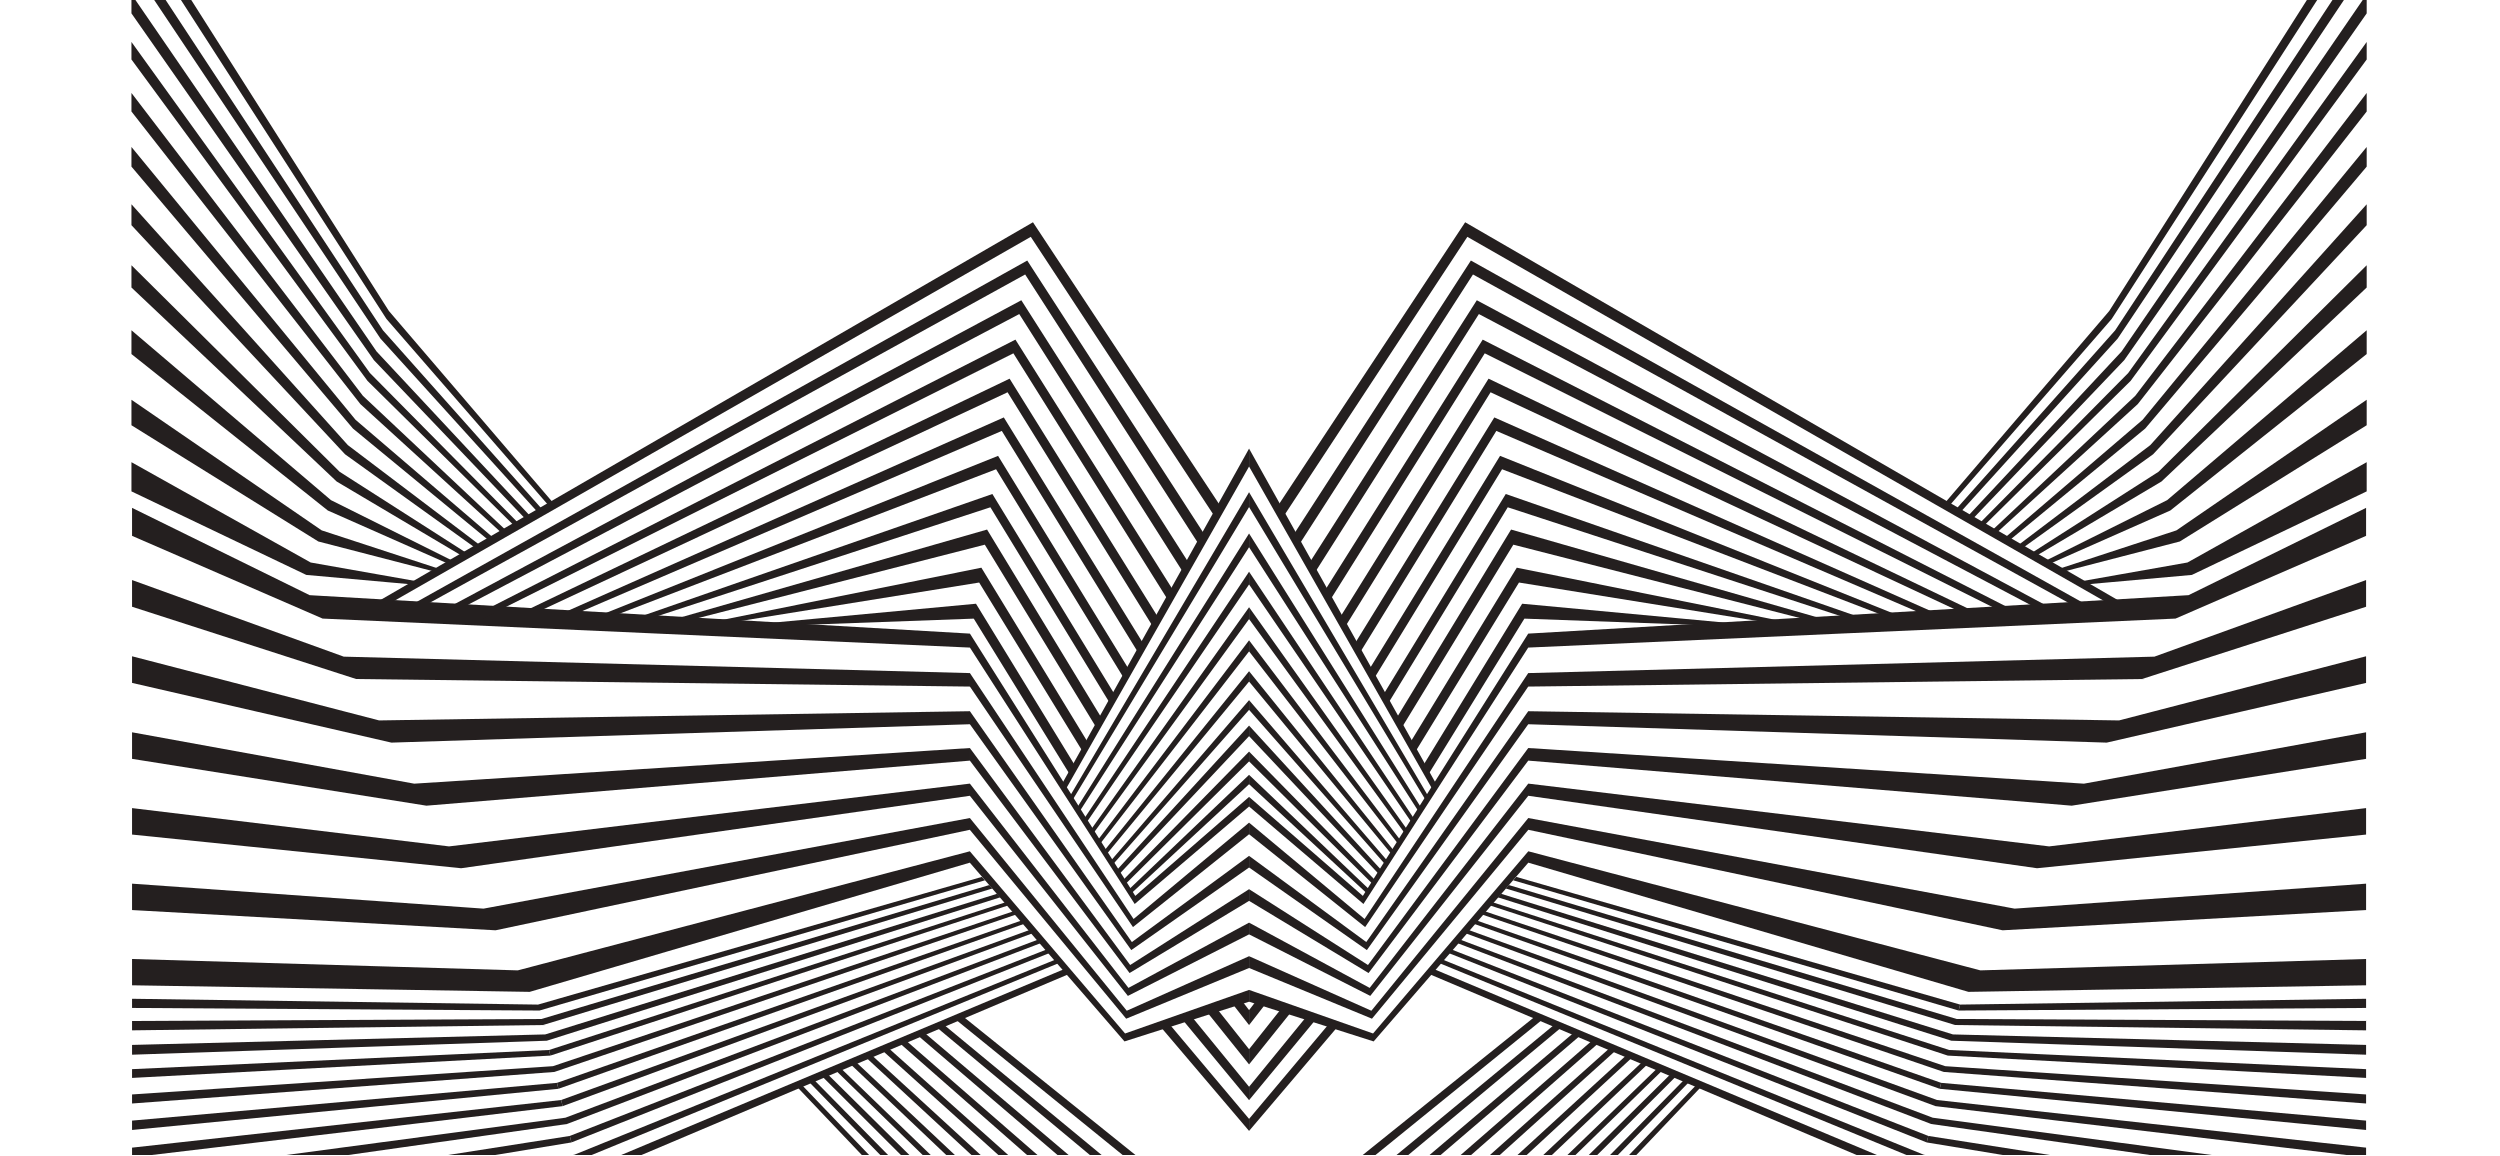
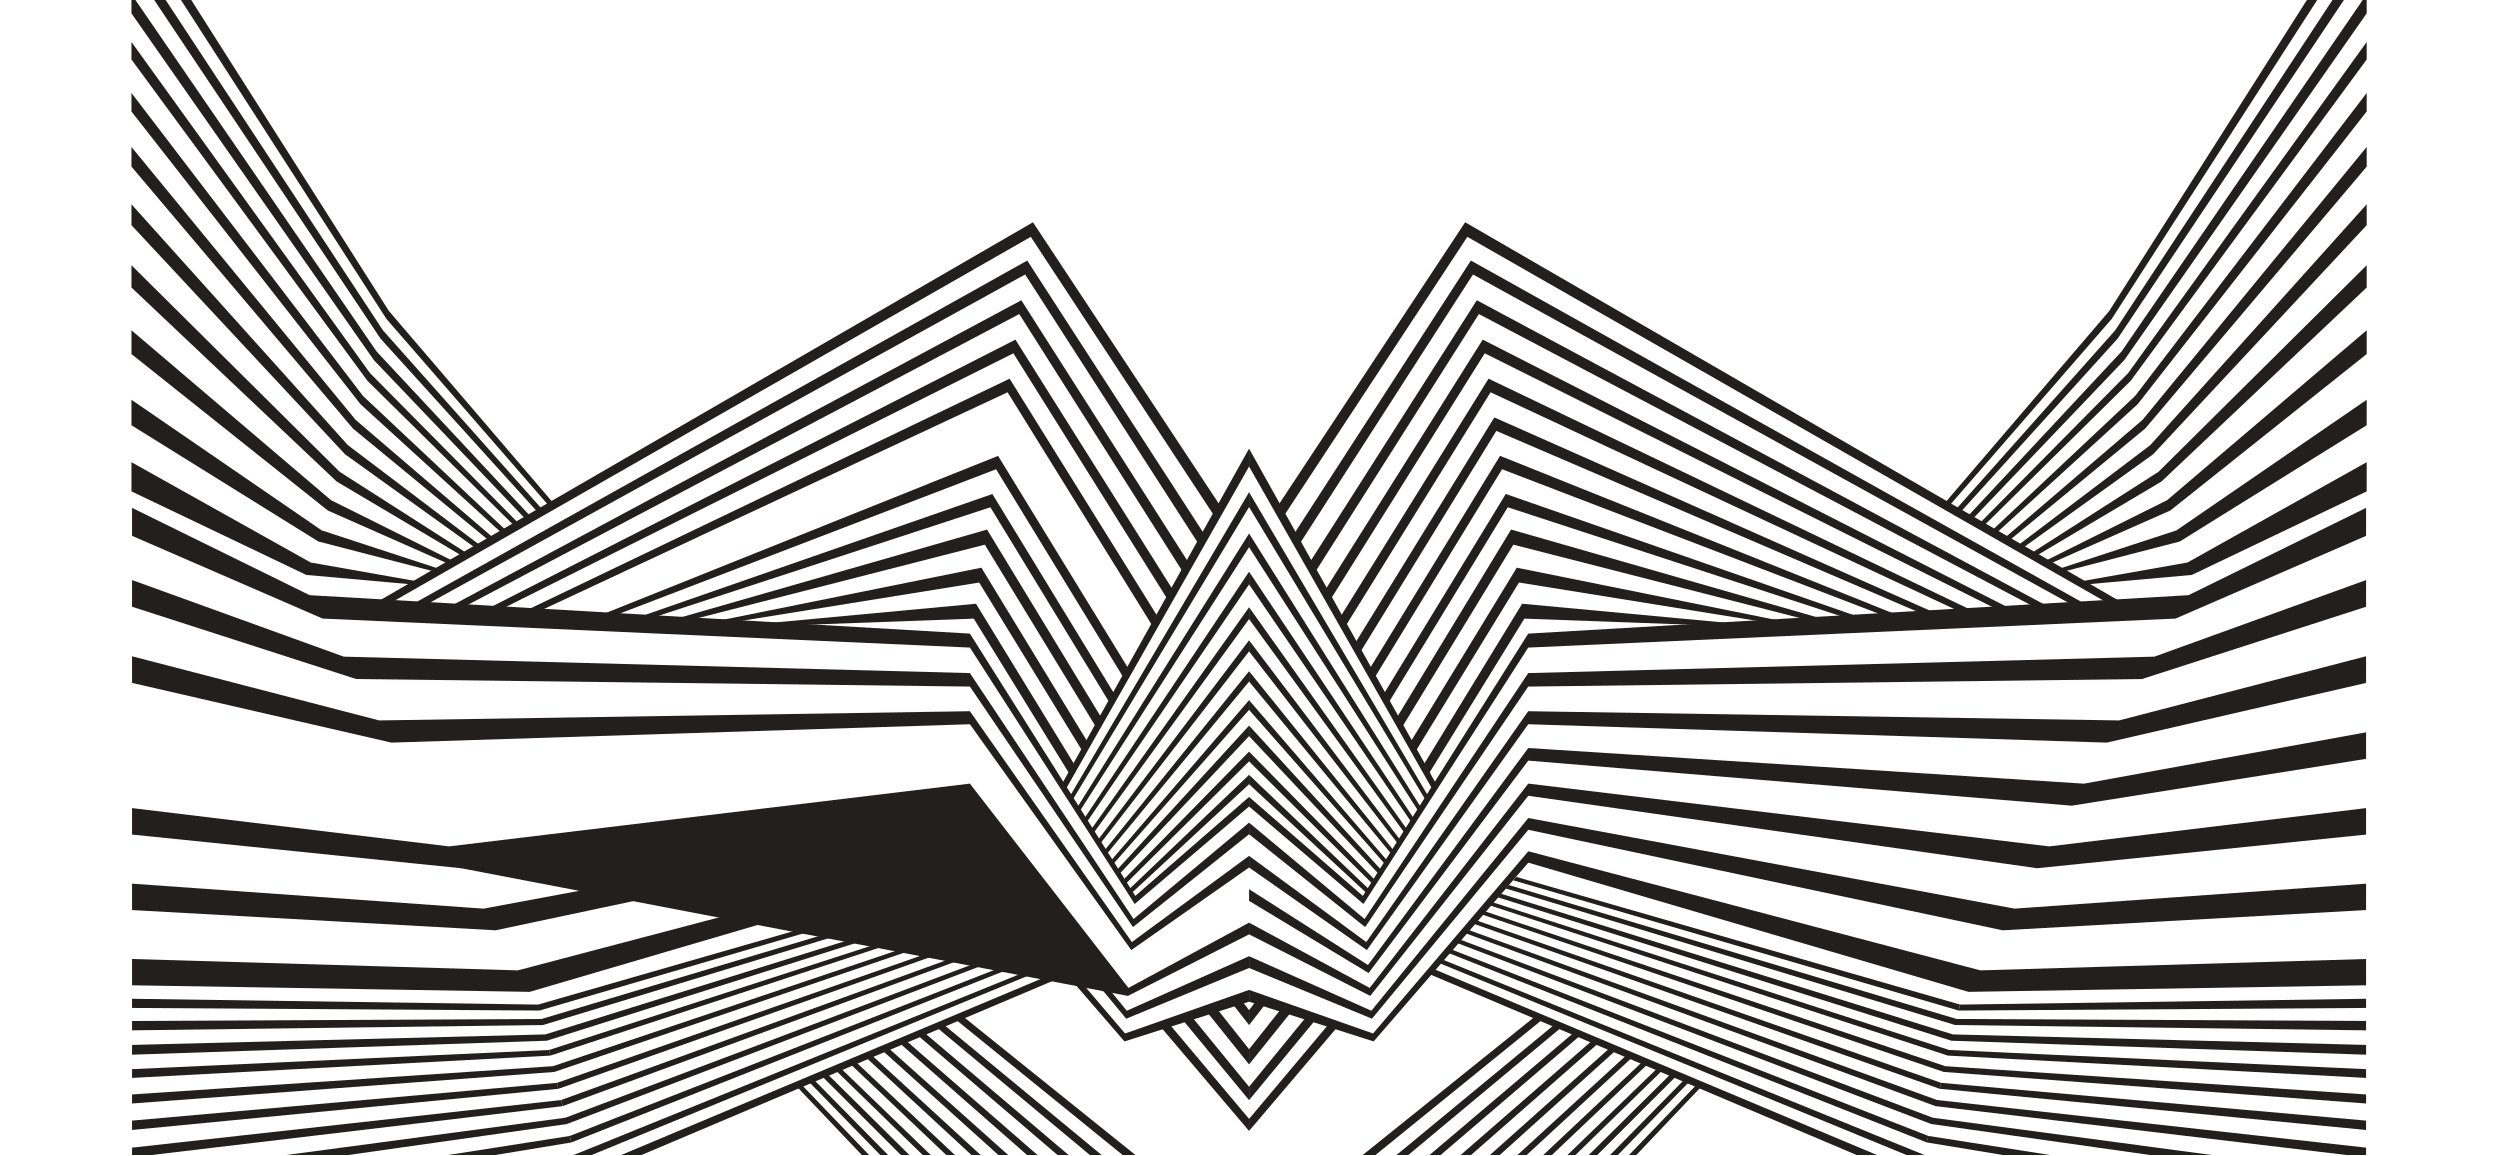
<svg xmlns="http://www.w3.org/2000/svg" fill-rule="evenodd" stroke-linejoin="round" stroke-miterlimit="2" clip-rule="evenodd" viewBox="0 0 1313 607">
  <clipPath id="a">
    <path d="M656.011 0h586.973v606.614H656.011z" />
  </clipPath>
  <g clip-path="url(#a)">
    <path fill="#241f1f" fill-rule="nonzero" d="m1142.59 324.881 100.08-43.452V266.73l-93.26 45.854-346.79 20.188-86.849 137.753-117.047-101.839v6.042l117.362 100.05 86.54-134.666 339.964-15.231z" />
    <path fill="#241f1f" fill-rule="nonzero" d="M1242.67 318.664v-14.023L1131.5 344.87l-328.876 8.637.007 7.085 322.339-3.966 117.7-37.962zm-643.951 65.585v8.089l118.262 94.563 85.645-126.31-.003-7.086-85.957 129.158-117.947-98.414z" />
    <path fill="#241f1f" fill-rule="nonzero" d="m1106.44 390.024 136.22-31.364v-13.986l-129.75 33.692-310.281-4.84-85.069 121.236-118.845-87.404v8.087l119.159 83.544 84.758-118.619 303.808 9.654z" />
    <path fill="#241f1f" fill-rule="nonzero" d="M598.719 430.463v8.086l120.052 72.488 83.872-111.557-.006-6.614-84.178 113.958-119.74-76.361zm643.951-45.862-148.19 26.982-291.839-18.718.005 6.615 285.424 23.666 154.6-24.597v-13.948z" />
    <path fill="#241f1f" fill-rule="nonzero" d="m1069.84 455.999 172.83-17.682v-13.905l-166.47 20.117-273.553-32.974-83.296 107.295-120.632-65.286v8.084l120.943 61.401 82.989-105.102 267.189 38.052z" />
    <path fill="#241f1f" fill-rule="nonzero" d="m1051.76 488.592 190.91-10.632v-13.862l-184.6 13.117-255.412-47.586v-.006l-.001.002-.001-.002v.003l-82.413 101.211-121.521-54.177v8.085l121.833 50.279 82.109-99.218 249.096 52.786z" />
    <path fill="#241f1f" fill-rule="nonzero" d="m1033.82 520.929 208.85-3.453v-13.815l-202.59 5.979-237.412-62.542-81.537 95.691-122.408-43.033v8.08l122.718 39.128 81.229-93.887 231.15 67.852zm93.1-197.286L769.505 116.732l-98.037 148.437 3.05 5.439 96.132-146.222 348.77 199.461 7.5-.204z" />
    <path fill="#241f1f" fill-rule="nonzero" d="M1107.59 324.169 772.51 136.832l-92.672 143.26 2.934 5.229 90.832-141.168 326.836 180.212 7.15-.196z" />
    <path fill="#241f1f" fill-rule="nonzero" d="m1080.07 324.921 7.12-.193-311.566-167.041-87.47 137.231 2.864 5.107 85.689-135.08 303.363 159.976z" />
    <path fill="#241f1f" fill-rule="nonzero" d="M1066.87 325.282 778.717 178.368 696.28 309.397l2.797 4.989 80.716-128.82 279.977 139.909 7.1-.193z" />
    <path fill="#241f1f" fill-rule="nonzero" d="M1046.61 325.834 781.782 198.879l-77.569 124.664 2.734 4.873 75.901-122.395 256.682 120.006 7.08-.193z" />
    <path fill="#241f1f" fill-rule="nonzero" d="M1026.41 326.386 784.814 219.229 711.962 337.37l2.671 4.765 71.238-115.821 233.489 100.264 7.05-.192z" />
    <path fill="#241f1f" fill-rule="nonzero" d="m1006.29 326.936-218.458-87.519-68.288 111.469 2.613 4.661 66.724-109.101 210.38 80.682 7.029-.192z" />
    <path fill="#241f1f" fill-rule="nonzero" d="m986.241 327.483-195.416-68.034-63.862 104.66 2.558 4.563 62.347-102.248 187.371 61.251 7.002-.192z" />
    <path fill="#241f1f" fill-rule="nonzero" d="m967.569 327.993-173.954-49.872-59.738 98.315 2.794 4.984 58.131-95.357 164.684 42.151 8.083-.221z" />
    <path fill="#241f1f" fill-rule="nonzero" d="m947.341 328.545-150.735-30.399-55.533 91.119 2.709 4.833 53.99-88.153 141.608 22.817 7.961-.217z" />
    <path fill="#241f1f" fill-rule="nonzero" d="m928.217 329.068-128.783-11.987-51.577 84.28 2.679 4.777 50.066-81.232 119.593 4.381 8.022-.219zM634.216 678.164l176.51-143.222-3.88-1.601-180.192 144.823h7.562zm19.566 0 166.897-139.113-3.619-1.494-170.27 140.607h6.992zm19.225 0 157.71-134.966-3.461-1.431-160.853 136.397h6.604zm18.156 0 149.151-131.007-3.307-1.365-152.081 132.372h6.237zm17.128 0 141.165-127.232-3.147-1.299L702.41 678.164h5.881zm16.145 0 133.71-123.644-2.988-1.234-136.262 124.878h5.54zm15.199 0 126.742-120.245-2.828-1.168-129.128 121.413h5.214zm14.29 0 120.228-117.036-2.669-1.102-122.459 118.138h4.9zm13.312 0 114.175-114.037-2.846-1.177-116.512 115.214h5.183zm12.688 0 108.416-111.176-2.635-1.089-110.584 112.265h4.803zm11.488 0L894.6 569.571l-2.485-1.027-105.239 109.62h4.537zm-192.694-66.226 66.253-85.075-4.927-1.584-61.326 79.605v7.054zm0 18.477 79.652-99.242-5.254-1.69-74.398 93.836v7.096zm0 16.672 92.443-111.8-4.863-1.564-87.58 107.153v6.211zm0 14.289 103.995-122.374-4.588-1.475-99.407 118.29v5.559z" />
    <path fill="#241f1f" fill-rule="nonzero" d="M1008.06 615.961 752.565 508.744l-2.395 2.637 256.88 108.748 1.01-4.168zm234.61 32.388-232.31-41.888-.85 3.525 233.16 43.993v-5.63zm-232.31-41.888L757.108 503.742l-1.697 1.868 254.099 104.376.85-3.525zm232.31 26.168-229.92-36.038-.83 3.42 230.75 38.06v-5.442z" />
    <path fill="#241f1f" fill-rule="nonzero" d="M1012.75 596.591 761.879 498.49l-1.656 1.823 251.707 99.698.82-3.42zm2.32-9.574L766.539 493.36l-1.619 1.783 249.35 95.191.8-3.317zm227.6 30.419-227.6-30.419-.8 3.319 228.4 32.358v-5.258zm0-14.69-225.35-25.018-.78 3.22 226.13 26.883v-5.085zm-225.35-25.019-246.227-89.38-1.582 1.742 247.029 90.858.78-3.22zm225.35 10.816L1019.5 568.71l-.76 3.127 223.93 21.624v-4.918z" />
    <path fill="#241f1f" fill-rule="nonzero" d="m1019.5 568.71-243.959-85.265-1.548 1.704 244.747 86.688.76-3.127zm223.17 6.096-221.05-14.849-.73 3.035 221.78 16.569v-4.755zm-221.05-14.849-241.722-81.309-1.514 1.668 242.496 82.676.74-3.035zm2.06-8.502-239.513-77.501-1.483 1.631 240.286 78.817.71-2.947zm218.99 10.064-218.99-10.064-.71 2.948 219.7 11.717v-4.601zm0-12.728-217.01-5.512-.8 3.311 217.81 7.343v-5.142zm-217.01-5.512-237.357-73.883-1.682 1.857 238.239 75.337.8-3.311zm1.96-8.111-235.176-70.335-1.633 1.798 236.039 71.717.77-3.18zm215.05 1.053-215.05-1.053-.77 3.18 215.82 2.791v-4.918zm0-11.664-213.22 3.053-.76 3.129 213.98-1.367v-4.815z" />
    <path fill="#241f1f" fill-rule="nonzero" d="m1029.45 527.611-233.111-67.063-1.62 1.784 233.971 68.407.76-3.128zM598.719 144.135 752.1 414.188l1.86-3.021-155.241-278.262v11.23zm0 27.062L748.57 419.918l1.319-2.14-151.17-256.471v9.89zm0 26.854 146.145 227.884 1.288-2.09L598.719 188.88v9.171zm0 24.966L741.244 431.81l1.258-2.042-143.783-215.289v8.538zm0 23.286 138.987 191.248 1.23-1.994-140.217-197.225v7.971zm0 21.784 135.528 175.08 1.202-1.951-136.73-180.593v7.464zm0 20.437 132.143 160.137 1.177-1.909-133.32-165.236v7.008zm0 19.223 128.829 146.294 1.152-1.869-129.981-151.021v6.596zm0 17.952 125.614 133.56 1.309-2.123-126.923-138.643v7.206zm0 17.325 122.394 121.462 1.269-2.06-123.663-126.138v6.736zm0 15.742 119.369 110.631 1.26-2.044-120.629-115.058v6.471z" />
    <clipPath id="b">
      <path d="M1017.65 0v262.999l90.76 54.547 134.58 40.638V0h-225.34z" />
    </clipPath>
    <g fill="#241f1f" fill-rule="nonzero" clip-path="url(#b)">
      <path d="m1249.39 255.009-.96-15.318-99.57 55.732-58.27 10.298 3.47 1.344 57.11-5.119 98.22-46.937z" />
      <path d="m1249.33 219.39-.27-13.607-106.01 72.775-61.8 20.233 2.97 1.298 60.62-15.703 104.49-64.996z" />
      <path d="m1248.59 181.482-.25-12.591-110.15 93.783-65.21 32.503 2.86 1.251 64.02-28.316 108.73-86.63z" />
      <path d="m1247.9 146.358-.23-11.699-114.04 113.131-68.63 43.905 2.77 1.206 67.43-40.006 112.7-106.537z" />
      <path d="m1247.26 113.681-.21-10.913-117.71 130.997-72.03 54.565 2.66 1.164 70.85-50.911 116.44-124.902z" />
      <path d="m1246.66 83.167-.2-10.212-121.18 147.539-75.42 64.583 2.58 1.126 74.24-61.144 119.98-141.892z" />
      <path d="m1246.1 54.581-.19-9.587-124.49 162.902-78.76 74.032 2.49 1.091 77.6-70.785L1246.1 54.581z" />
      <path d="m1245.57 27.724-.18-9.024-127.65 177.202-82.07 82.979 2.42 1.057 80.92-79.903 126.56-172.311z" />
      <path d="m1245.1 3.997-.19-9.849-130.64 190.419-85.3 91.388 2.71 1.184 83.99-88.007L1245.1 3.997z" />
      <path d="m1244.62-20.337-.18-9.204L1110.88 173.5l-88.56 99.553 2.61 1.138 87.27-96.374 132.42-198.154z" />
      <path d="m1244.19-42.225-.17-8.835-136.25 214.392-91.63 107.019 2.56 1.118 90.35-103.947 135.14-209.747z" />
    </g>
  </g>
  <clipPath id="c">
    <path d="M69.038 0h586.973v606.614H69.038z" />
  </clipPath>
  <g clip-path="url(#c)">
    <path fill="#241f1f" fill-rule="nonzero" d="M169.437 324.881 69.353 281.429V266.73l93.263 45.854 346.791 20.188 86.849 137.753 117.047-101.839v6.042l-117.362 100.05-86.539-134.666-339.965-15.231z" />
    <path fill="#241f1f" fill-rule="nonzero" d="M69.353 318.664v-14.023l111.174 40.229 328.871 8.637-.007 7.085-322.342-3.966-117.696-37.962zm643.951 65.585v8.089l-118.263 94.563-85.645-126.31.003-7.086 85.957 129.158 117.948-98.414z" />
    <path fill="#241f1f" fill-rule="nonzero" d="M205.578 390.024 69.353 358.66v-13.986l129.757 33.692 310.279-4.84 85.069 121.236 118.846-87.404v8.087l-119.16 83.544-84.758-118.619-303.808 9.654z" />
-     <path fill="#241f1f" fill-rule="nonzero" d="M713.304 430.463v8.086l-120.053 72.488-83.872-111.557.006-6.614 84.179 113.958 119.74-76.361zM69.353 384.601l148.188 26.982 291.841-18.718-.006 6.615-285.422 23.666-154.601-24.597v-13.948z" />
-     <path fill="#241f1f" fill-rule="nonzero" d="M242.182 455.999 69.353 438.317v-13.905l166.466 20.117 273.556-32.974 83.296 107.295 120.632-65.286v8.084L592.36 523.049l-82.989-105.102-267.189 38.052z" />
+     <path fill="#241f1f" fill-rule="nonzero" d="M242.182 455.999 69.353 438.317v-13.905l166.466 20.117 273.556-32.974 83.296 107.295 120.632-65.286v8.084L592.36 523.049z" />
    <path fill="#241f1f" fill-rule="nonzero" d="M260.265 488.592 69.353 477.96v-13.862l184.599 13.117 255.415-47.586v-.006l.001.002.001-.002v.003l82.413 101.211 121.521-54.177v8.085L591.47 535.024l-82.109-99.218-249.096 52.786z" />
    <path fill="#241f1f" fill-rule="nonzero" d="m278.205 520.929-208.853-3.453v-13.815l202.59 5.979 237.416-62.542 81.536 95.691 122.409-43.033v8.08l-122.718 39.128-81.23-93.887-231.15 67.852zm-93.106-197.286 357.415-206.911 98.037 148.437-3.05 5.439-96.132-146.222-348.77 199.461-7.5-.204z" />
    <path fill="#241f1f" fill-rule="nonzero" d="m204.431 324.169 335.08-187.337 92.672 143.26-2.933 5.229-90.832-141.168-326.841 180.212-7.146-.196z" />
    <path fill="#241f1f" fill-rule="nonzero" d="m231.949 324.921-7.122-.193 311.568-167.041 87.47 137.231-2.864 5.107-85.689-135.08-303.363 159.976z" />
    <path fill="#241f1f" fill-rule="nonzero" d="m245.154 325.282 288.153-146.914 82.437 131.029-2.797 4.989-80.716-128.82-279.977 139.909-7.1-.193z" />
    <path fill="#241f1f" fill-rule="nonzero" d="m265.415 325.834 264.828-126.955 77.569 124.664-2.734 4.873-75.901-122.395-256.686 120.006-7.076-.193z" />
-     <path fill="#241f1f" fill-rule="nonzero" d="m285.607 326.386 241.597-107.157 72.851 118.141-2.67 4.765-71.239-115.821-233.488 100.264-7.051-.192z" />
    <path fill="#241f1f" fill-rule="nonzero" d="m305.729 326.936 218.458-87.519 68.289 111.469-2.614 4.661-66.724-109.101-210.38 80.682-7.029-.192z" />
    <path fill="#241f1f" fill-rule="nonzero" d="m325.781 327.483 195.416-68.034 63.862 104.66-2.558 4.563-62.346-102.248-187.371 61.251-7.003-.192z" />
    <path fill="#241f1f" fill-rule="nonzero" d="m344.453 327.993 173.954-49.872 59.738 98.315-2.794 4.984-58.131-95.357-164.684 42.151-8.083-.221z" />
    <path fill="#241f1f" fill-rule="nonzero" d="m364.681 328.545 150.735-30.399 55.534 91.119-2.71 4.833-53.989-88.153-141.609 22.817-7.961-.217z" />
    <path fill="#241f1f" fill-rule="nonzero" d="m383.805 329.068 128.784-11.987 51.576 84.28-2.679 4.777-50.066-81.232-119.593 4.381-8.022-.219zm294.001 349.096-176.51-143.222 3.88-1.601 180.192 144.823h-7.562zm-19.566 0L491.344 539.051l3.618-1.494 170.271 140.607h-6.993zm-19.225 0-157.71-134.966 3.462-1.431L645.62 678.164h-6.605zm-18.155 0L471.708 547.157l3.308-1.365 152.08 132.372h-6.236zm-17.129 0L462.566 550.932l3.147-1.299 143.899 128.531h-5.881zm-16.145 0L453.876 554.52l2.988-1.234 136.262 124.878h-5.54zm-15.199 0L445.645 557.919l2.828-1.168 129.128 121.413h-5.214zm-14.29 0L437.87 561.128l2.668-1.102 122.459 118.138h-4.9zm-13.312 0L430.61 564.127l2.846-1.177 116.512 115.214h-5.183zm-12.688 0L423.681 566.988l2.635-1.089L536.9 678.164h-4.803zm-11.488 0L417.422 569.571l2.485-1.027 105.239 109.62h-4.537zm192.695-66.226-66.254-85.075 4.927-1.584 61.327 79.605v7.054zm0 18.477-79.653-99.242 5.254-1.69 74.399 93.836v7.096zm0 16.672-92.444-111.8 4.863-1.564 87.581 107.153v6.211zm0 14.289L609.308 539.002l4.588-1.475 99.408 118.29v5.559z" />
    <path fill="#241f1f" fill-rule="nonzero" d="m303.961 615.961 255.496-107.217 2.394 2.637-256.88 108.748-1.01-4.168zM69.353 648.349l232.308-41.888.853 3.525-233.161 43.993v-5.63zm232.308-41.888 253.253-102.719 1.696 1.868-254.094 104.376-.855-3.525zM69.353 632.629l229.919-36.038.827 3.42-230.746 38.06v-5.442z" />
    <path fill="#241f1f" fill-rule="nonzero" d="m299.272 596.591 250.871-98.101 1.656 1.823-251.701 99.698-.826-3.42zm-2.319-9.574 248.531-93.657 1.619 1.783-249.347 95.191-.803-3.317zm-227.6 30.419 227.6-30.419.803 3.319-228.403 32.358v-5.258zm0-14.69 225.352-25.018.779 3.22-226.131 26.883v-5.085z" />
    <path fill="#241f1f" fill-rule="nonzero" d="m294.704 577.727 246.227-89.38 1.583 1.742-247.03 90.858-.78-3.22zM69.353 588.543 292.52 568.71l.759 3.127-223.926 21.624v-4.918z" />
    <path fill="#241f1f" fill-rule="nonzero" d="m292.52 568.71 243.959-85.265 1.548 1.704-244.749 86.688-.758-3.127zm-223.167 6.096 221.048-14.849.735 3.035-221.783 16.569v-4.755zm221.048-14.849 241.722-81.309 1.514 1.668-242.501 82.676-.735-3.035zm-2.059-8.502 239.513-77.501 1.483 1.631-240.283 78.817-.713-2.947z" />
    <path fill="#241f1f" fill-rule="nonzero" d="m69.353 561.519 218.989-10.064.715 2.948L69.353 566.12v-4.601zm0-12.728 217.01-5.512.802 3.311-217.812 7.343v-5.142zm217.01-5.512 237.357-73.883 1.683 1.857-238.238 75.337-.802-3.311zm-1.964-8.111 235.176-70.335 1.633 1.798-236.039 71.717-.77-3.18zm-215.046 1.053 215.046-1.053.77 3.18-215.816 2.791v-4.918zm0-11.664 213.216 3.053.759 3.129-213.975-1.367v-4.815zm213.217 3.054 233.111-67.063 1.62 1.784-233.974 68.407-.757-3.128zm430.734-383.476L559.922 414.188l-1.86-3.021 155.242-278.262v11.23zm0 27.062L563.452 419.918l-1.319-2.14 151.171-256.471v9.89zm0 26.854L567.158 425.935l-1.288-2.09L713.304 188.88v9.171zm0 24.966L570.778 431.81l-1.258-2.042 143.784-215.289v8.538zm0 23.286L574.316 437.551l-1.23-1.994 140.218-197.225v7.971zm0 21.784-135.529 175.08-1.202-1.951 136.731-180.593v7.464zm0 20.437L581.16 448.661l-1.177-1.909 133.321-165.236v7.008zm0 19.223-128.83 146.294-1.152-1.869 129.982-151.021v6.596zm0 17.952L587.69 459.259l-1.309-2.123 126.923-138.643v7.206zm0 17.325L590.909 464.486l-1.268-2.06 123.663-126.138v6.736zm0 15.742L593.935 469.397l-1.261-2.044 120.63-115.058v6.471z" />
    <clipPath id="d">
      <path d="M294.376 0v262.999l-90.76 54.547-134.578 40.638V0h225.338z" />
    </clipPath>
    <g fill="#241f1f" fill-rule="nonzero" clip-path="url(#d)">
      <path d="m62.632 255.009.957-15.318 99.572 55.732 58.272 10.298-3.473 1.344-57.108-5.119-98.22-46.937z" />
      <path d="m62.688 219.39.267-13.607 106.009 72.775 61.802 20.233-2.97 1.298-60.617-15.703L62.688 219.39z" />
      <path d="m63.433 181.482.247-12.591 110.148 93.783 65.213 32.503-2.861 1.251-64.018-28.316-108.729-86.63z" />
      <path d="m64.123 146.358.229-11.699L178.388 247.79l68.63 43.905-2.761 1.206-67.434-40.006-112.7-106.537z" />
      <path d="m64.765 113.681.215-10.913 117.703 130.997 72.036 54.565-2.666 1.164-70.846-50.911L64.765 113.681z" />
      <path d="m65.366 83.167.2-10.212 121.181 147.539 75.42 64.583-2.579 1.126-74.238-61.144L65.366 83.167z" />
      <path d="m65.927 54.581.187-9.587 124.493 162.902 78.764 74.032-2.495 1.091-77.598-70.785L65.927 54.581z" />
      <path d="m66.455 27.724.178-9.024 127.649 177.202 82.07 82.979-2.417 1.057-80.921-79.903L66.455 27.724z" />
      <path d="m66.921 3.997.192-9.849 130.639 190.419 85.302 91.388-2.713 1.184-83.987-88.007L66.921 3.997z" />
      <path d="m67.4-20.337.179-9.204L201.14 173.5l88.556 99.553-2.603 1.138-87.274-96.374L67.4-20.337z" />
      <path d="m67.828-42.225.174-8.835 136.252 214.392 91.624 107.019-2.559 1.118-90.347-103.947L67.828-42.225z" />
    </g>
  </g>
</svg>